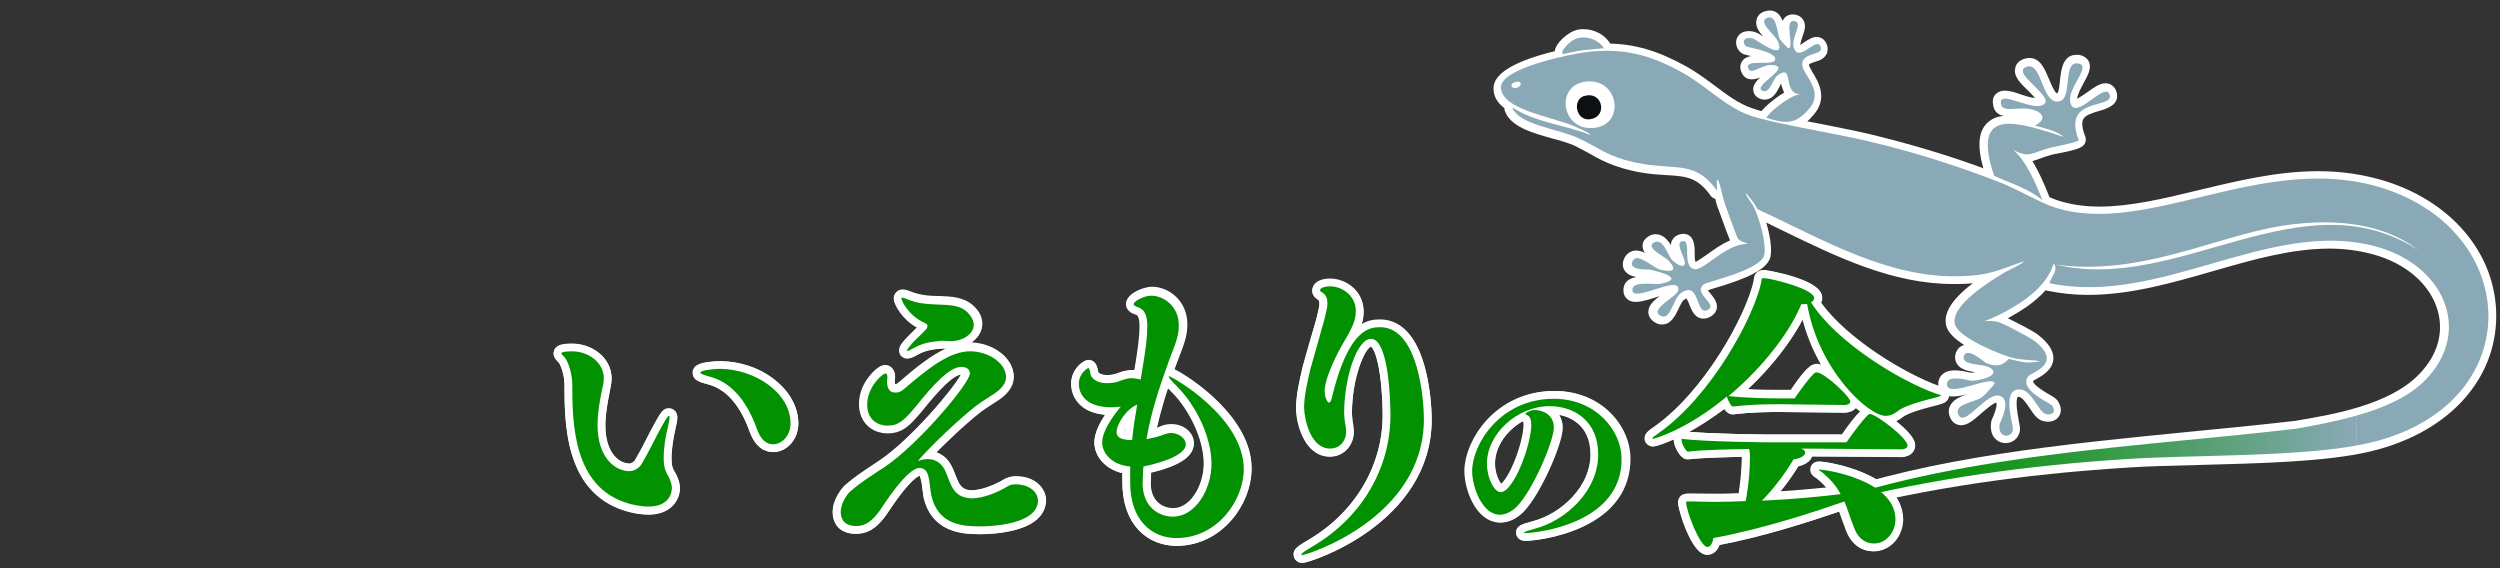
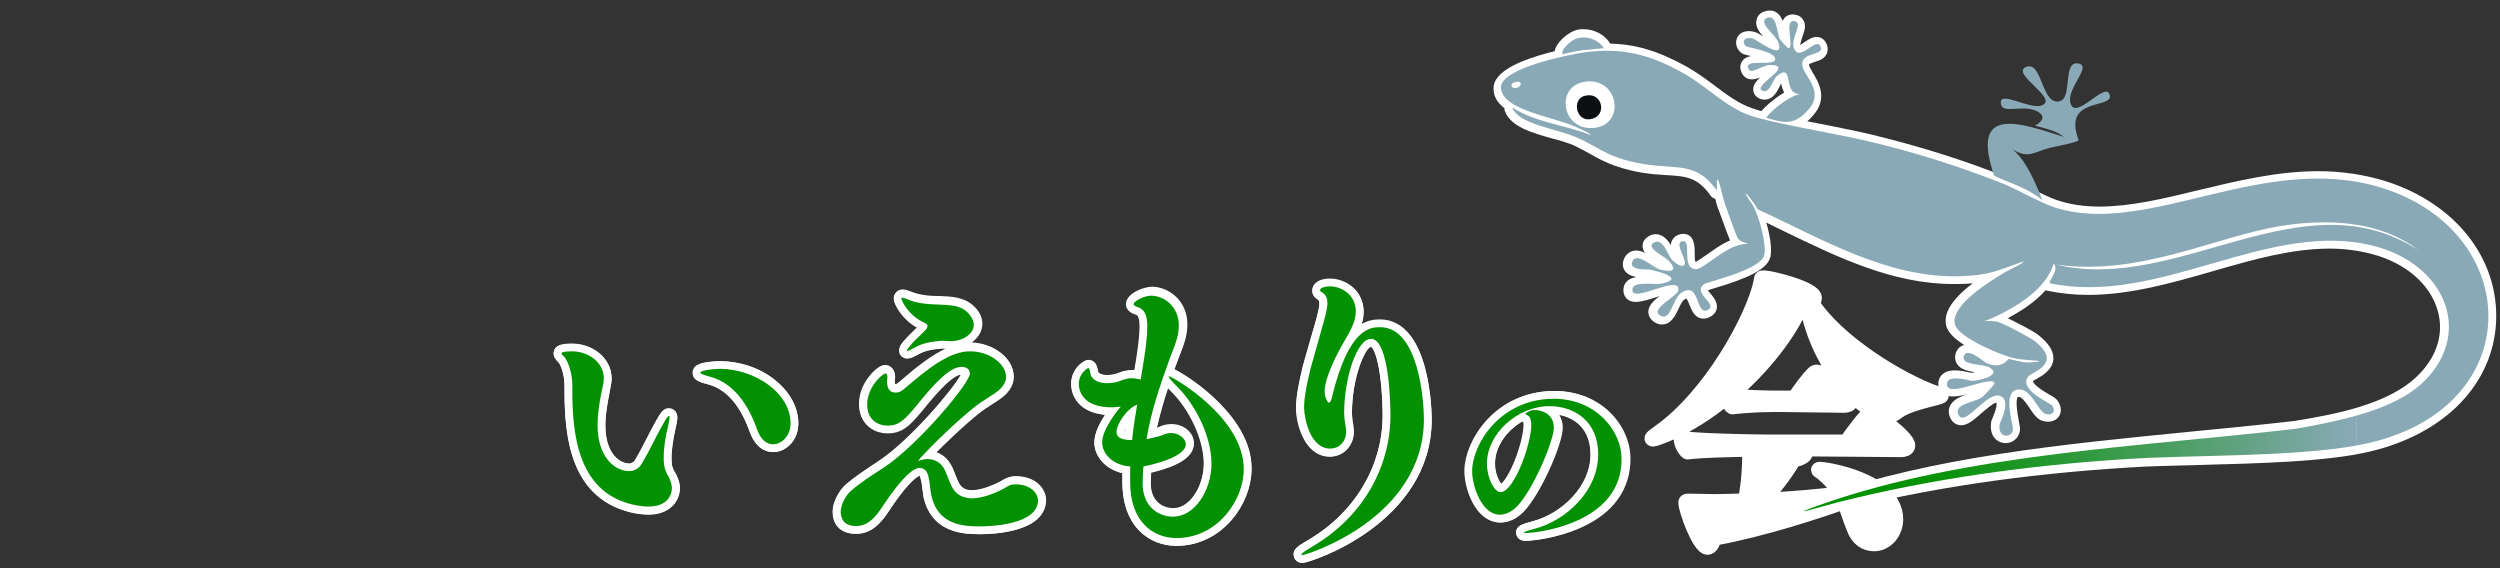
<svg xmlns="http://www.w3.org/2000/svg" version="1.1" id="レイヤー_1" x="0px" y="0px" viewBox="0 0 642.6 146" style="enable-background:new 0 0 642.6 146;" xml:space="preserve">
  <rect x="0" y="0" width="642.6" height="146" fill="#333333" stroke="none" />
  <style type="text/css">
	.st0{fill:#FFFFFF;}
	.st1{fill:#FFFFFF;stroke:#FFFFFF;stroke-width:4;stroke-linecap:round;stroke-linejoin:round;stroke-miterlimit:10;}
	.st2{fill:#88A9B5;}
	.st3{fill:url(#SVGID_1_);}
	.st4{fill:#0D1012;}
	.st5{fill:#029100;}
</style>
  <path class="st0" d="M166.7,132.3c-2.2,0-4.6-0.5-6.1-1c-15.5-4.8-15.5-22.6-15.5-32.3c0-2.7-1-5.3-1.5-5.8  c-0.6-0.6-1.3-1.3-1.3-2.3c0-2.5,3.3-2.5,4.7-2.5c5.6,0,10.2,4,10.2,8.9c0,1-0.2,1.9-0.4,2.9l-0.1,0.7c-0.5,2.6-1.1,5.6-1.1,8.6  c0,6.4,3.1,9.8,6.2,9.8c0.5,0,1.2-0.5,1.3-0.7l0.1-0.1c1.2-2,2.1-3.8,3-5.5c0.7-1.4,1.4-2.7,2.2-4.2c1.3-2.5,2.1-3.7,3.5-3.7  c0.9,0,2.2,0.6,2.2,2.3c0,0.5-0.1,1.2-0.6,3.4c-0.4,1.9-0.9,4.7-0.9,7.1c0,2.3,0.3,2.8,1.1,4l0.1,0.1c0.7,1.3,1,2.4,1,3.6  C174.7,128.8,172.2,132.3,166.7,132.3z M198.8,116.2c-1.9,0-4.4-0.9-6-5.1c-1.7-4.8-4.9-10.8-10.8-12.3c-2-0.5-3.9-1-3.9-2.9  c0-0.7,0-3,7.1-3c11.8,0,20,8.4,20,15.9C205.2,113.4,201.9,116.2,198.8,116.2z" />
  <path class="st0" d="M252,137.3c-3.7,0-12.4,0-14.6-9.4c-0.1-0.7-0.2-1.4-0.3-2.2c-0.1-1-0.2-2-0.5-2.7v-0.1  c-0.1-0.4-0.2-0.5-0.2-0.6c-1,0.2-4,3-7.8,8.9l-0.1,0.1c-3.3,5.2-6.2,5.9-8.6,5.9c-4.4,0-5.9-2.9-5.9-5.6c0-3.4,2.6-6.4,3.3-7  c2.3-2,4.9-3.7,7.3-5.3l1.5-1c7.9-5.3,19.1-18.5,20.9-22.1c-2.6,0-8.3,7.2-10.2,9.5c-3.3,3.8-5.1,5.5-8.8,5.5  c-3.5,0-7.2-2.3-7.2-7.4c0-3,1.3-5.4,2.5-6.9c0.5-0.7,2.5-3.1,4.2-3.1c0.9,0,2.5,0.6,2.5,2.9c0,0.3,0,0.6-0.1,0.8v0.2  c0,0.5,0.1,0.8,0.1,1c0.2,0,0.4,0,0.4,0l0,0c0.1-0.1,0.5-0.3,1.4-1.1c0,0,0.1,0,0.1-0.1c3.5-3,7.4-6.2,11.4-8c-0.3,0-0.6,0-0.9,0  c-2.7,0.2-4.5,0.6-6.1,1.4c-1.4,0.8-2.2,1.1-3,1.1c-1.2,0-2.1-0.9-2.1-2.1c0-1,0.6-1.8,2-3.2c0.5-0.5,1-1,1.6-1.6  c0.3-0.3,0.7-0.7,1-1c-3.9-2.1-6-6-6-7.5c0-1.2,1-2.2,2.2-2.2c0.6,0,1.3,0.2,2.3,0.6c2.3,0.9,4.8,1.1,7.5,1.1  c2.4,0.1,5.8,0.2,8.2,2.3c2.1,1.8,2.5,3.6,2.5,4.8c0,2.1-1.2,3.7-2.9,4.8c5.9,0.2,10.9,4.1,10.9,8.6c0,1.5-0.6,3.8-3.7,5.9  c-0.5,0.3-0.9,0.6-1.4,0.9c-1.2,0.7-2.2,1.4-3.3,2.3c-3.3,2.6-7.9,6.9-11.5,10.5c1.8,0.6,3.2,1.9,4.1,3.8c0.3,0.6,0.6,1.3,0.8,1.9  c0.9,2.3,1.5,3.6,3.2,4c0.1,0,0.7,0.1,1,0.1c2.6,0,5.7-1.4,6.7-1.9c0.4-0.2,0.6-0.3,1-0.5c0.8-0.5,1.7-1,3.1-1.2c0.1,0,0.1,0,0.2,0  h0.5c5,0,7.7,3.2,7.7,6.2C268.7,136.9,254.8,137.3,252,137.3z" />
  <path class="st0" d="M302.4,140.3c-6.4,0-13.8-4.3-13.9-16.3v-2.4c-4.2-1-7.2-4.1-7.2-7.9c0-2.3,1.4-5,2.8-7.1  c-8.2-0.8-8.7-6.7-8.7-8c0-3.3,2.2-5.3,3.6-5.9c0.3-0.1,0.6-0.2,0.8-0.2c1.3,0,2.1,0.9,2.4,2.6c0,0.2,0.1,0.4,0.1,0.5  c0.1,0.3,0.9,0.8,2.4,0.8c0.5,0,1-0.1,1.6-0.2c0.4-0.1,0.8-0.2,1.3-0.4c0.5-0.2,1-0.4,1.6-0.5c0.7-0.1,1.2-0.2,1.7-0.2  c0.3,0,0.6,0,0.8,0c1.1-6.6,1.4-9.1,1.4-11.5c0-2.6-0.7-2.8-1-3c-0.6-0.2-2.5-0.8-2.5-2.7c0-2.6,4.5-4.2,6.5-4.2  c4.4,0,9.1,3.7,9.1,9.6c0,2.6-0.5,4.4-2.4,9.2c-0.3,0.8-0.6,1.6-0.9,2.4c4.8,2.4,19.8,12.7,19.8,25.3  C321.7,129.8,313.8,140.3,302.4,140.3z M295.9,121.4c0,1-0.1,2-0.1,3c0.1,4.6,3.2,6.2,5.8,6.2c4.5,0,7.9-6.1,7.9-11.6  c0-6.7-4.1-14.3-8.1-18.3c-0.4-0.4-0.8-0.8-1.1-1.1c-1.1,3.3-2.1,6.8-2.9,10.3c0.4-0.1,0.6-0.2,0.8-0.3c0.9-0.4,1.9-0.6,2.9-0.6  c3.2,0,5.8,2.2,5.8,4.9C306.9,118.4,299.8,120.5,295.9,121.4z M289,110.8c0.1,0,0.1,0,0.2,0.1c0-0.3,0.1-0.7,0.1-1  C289.1,110.2,289,110.6,289,110.8z" />
  <path class="st0" d="M334.7,144.7c-1.1,0-2.2-0.9-2.2-2.2c0-1.4,1-2.1,3.8-3.7c11.9-7,19.1-19,19.1-32.1c0-9.4-1.6-17-3-17.6  c-1.3,0.1-4.9,7.7-4.9,17c0,0.7,0.1,1.5,0.1,2.2v0.1c0.1,0.9,0.3,1.8,0.3,2.8c0,3-2.3,6.2-6.1,6.2c-6.1,0-8.6-7.6-8.7-12.4  c0-3.3,0.9-7.2,1.7-10.7c0.6-2.3,1.3-4.5,1.9-6.7c0.4-1.3,0.7-2.5,1.1-3.7c0.5-1.7,1.3-4.8,1.3-5.6c0-1-0.1-1-0.3-1.2  c-0.4-0.3-1.5-0.9-1.5-2.3c0-1.5,1.4-3,4.6-3c4.1,0,8.6,3.2,8.6,8.4c0,1-0.1,1.9-0.4,2.8c-0.1,0.2-0.1,0.4-0.2,0.7  c1.7-1,3.4-1.3,4.9-1.3c13.1,0,13.2,24.4,13.2,25.5C368,134.4,337,144.7,334.7,144.7z" />
  <path class="st0" d="M392.2,139c-2.4,0-2.5-1.9-2.5-2.1c0-1.7,1.3-2.1,4.3-2.9c7.3-1.9,14.9-8.9,14.9-17.2c0-6.5-4-9.4-8.1-10.2  c0.5,0.9,0.9,2,0.9,3.3c0,4.2-5.7,17.2-10.1,21.7c-1.8,1.8-3.8,2.7-5.8,2.7c-6.1,0-9.1-8.5-9.1-13.2c0-8.6,8.7-20.6,23-20.6  c12,0,19.4,9,19.4,17.4c0,7.8-4.3,13.9-12.5,17.6C400.2,138.4,393.6,139,392.2,139z M391.3,108.3c-4.1,2.4-7,6.5-7,10.9  c0,2.6,1.1,4.6,1.7,5.3c2-1.2,5.8-10.5,5.8-15.2c0-0.4,0-0.6-0.1-0.7C391.6,108.4,391.5,108.4,391.3,108.3z" />
-   <path class="st0" d="M438.8,142.6c-4.2,0-7.5-11.9-7.5-13.4c0-0.4,0.1-2.3,2.5-2.3h1.1c1,0,1.9,0,2.9,0c0.9,0,1.9,0,2.8,0  c2.1,0,4.3,0,6.3-0.1c0.3-2.1,0.8-5.6,0.8-9.4l0,0c-4.7,0.1-10.4,0.3-13.7,0.6c-0.1,0-0.2,0-0.2,0c-0.4,0-0.8-0.1-1.1-0.3  c-1-0.7-2.4-2.8-2.5-4.8c-2.9,1.3-4.8,1.8-5.2,1.8c-0.6,0-1.1-0.2-1.6-0.7c-0.4-0.4-0.6-0.9-0.6-1.4c0-1.2,0.9-1.9,2.7-3.1  c12.4-8.8,23.3-27.9,25.4-37.3c0-0.2,0-0.3,0-0.4c0.2-2.4,2.1-2.4,2.7-2.4c0.2,0,14.8,2.2,14.8,7.1c0,0.3,0,0.7-0.3,1.3  c6.7,9.3,21.6,18.3,30.3,21.4c0.2,0.1,0.3,0.1,0.5,0.1c0.5,0.1,2.1,0.6,2.1,2.2s-1.3,2-2.8,2.4c-0.2,0.1-0.5,0.1-0.8,0.2  c-4.4,1.1-7.1,2-8.2,2.9c-0.6,0.5-1.2,0.9-1.9,1.2c2.6,2.1,4.9,4.6,4.9,6.2c0,1.7-1.5,3-3.5,3l-23-0.1c-0.3,0.8-1.2,2-3.6,2.5  c-1.4,2.3-3,4.5-4.6,6.5c4.7-0.3,8.8-0.7,11.9-1c-0.6-0.7-1.4-1.5-2.3-2.2c-0.1-0.1-0.3-0.2-0.4-0.3c-0.5-0.3-1.4-0.9-1.4-2.1  c0-0.7,0.5-2.1,2.3-2.1c0.9,0,6,0.7,11,2.8c8.6,3.6,10.4,8.5,10.4,12.1c0,4.5-3.4,8.2-7.5,8.2c-3.2,0-5.7-1.9-7-5.3  c-0.5-1.4-1-2.7-1.4-3.8c-0.1-0.4-0.3-0.8-0.4-1.1c-8.2,2.8-19.6,6.5-30.8,8.6C441.4,141.7,440.2,142.6,438.8,142.6z M434.2,111  c7.1,0.6,20.6,0.7,20.8,0.7h18.4c2.2-3.2,3.7-5,4.8-6c-0.4-0.3-0.7-0.6-1.1-0.9c-0.6,0.7-1.7,1.2-2.9,1.2l-16.7-0.1  c-3,0-6.7,0-11.9,0.6c-0.1,0-0.2,0-0.2,0c-0.4,0-0.7-0.1-1-0.3c-0.4-0.2-0.8-0.6-1.1-1.1C439.9,107.6,436.9,109.5,434.2,111z   M449.2,100c3.1,0.2,6.2,0.2,8.1,0.2h3c2.9-4.3,4.2-5.5,5-6.1c0.1-0.1,0.2-0.2,0.3-0.2c0.2-0.1,0.8-0.4,1.4-0.4  c0.4,0,0.8,0.1,1.3,0.3c-2-3.5-3.8-7.5-4.9-11.9C460.3,87.9,455.2,94.3,449.2,100z" />
-   <path class="st0" d="M525,53.5c-0.5,0-0.9-0.2-1.3-0.5c-2.3-2-5.2-3.2-8.3-4.5c-1.2-0.5-2.5-1-3.8-1.6c-0.5-0.2-0.9-0.6-1-1.1  c-2.2-6.4-2.4-10.7-0.5-13.4c1.1-1.5,2.7-2.4,4.9-2.6c-1.4-0.3-2.3-1.1-2.6-2.4c-0.3-1.2-0.2-2.3,0.4-3c0.4-0.5,1.2-1.1,2.5-1.1  c1.2,0,2.6,0.4,4.2,1c1.2,0.4,2.5,0.8,3.6,0.9c-0.5-0.6-1.2-1.3-1.7-1.8c-2.1-2-3.9-3.8-3.4-5.9c0.1-0.6,0.5-1.7,2.1-2.3  c0.5-0.2,1-0.3,1.5-0.3c2.9,0,4,2.9,5.1,5.5c0.5,1.2,1.5,3.6,2.1,3.6c0.4-0.3,0.6-2.3,0.7-3.4c0.3-2.6,0.7-6.5,4.2-6.5  c0.2,0,0.4,0,0.6,0c1.5,0.2,2.3,1.1,2.6,1.7c0.8,1.7-0.2,3.5-1.3,5.5c-0.7,1.3-1.6,3-1.7,4.1c0.7-0.4,1.8-1.1,2.5-1.6  c1.8-1.3,3.3-2.4,4.8-2.4c1.1,0,2.5,0.7,2.9,2.5c0.7,3.1-2.7,4.1-4.5,4.6c-1.6,0.5-3.5,1-4.1,2.1c-0.5,0.9-0.3,2.5,0.5,4.5  c0.1,0.4,0.2,0.8,0.1,1.2c-0.4,1.6-1.7,2.1-7.4,3.2c-0.6,0.1-1.1,0.2-1.4,0.3c-1,0.3-1.8,0.5-2.5,0.8c-0.8,0.3-1.6,0.6-2.4,0.8  c1.5,2.4,2.9,5.5,4.4,9.3c0.3,0.9,0,1.8-0.7,2.4C525.8,53.4,525.4,53.5,525,53.5z M518.6,32.8c1.1,0.1,2.2,0.3,3.3,0.6  c0.1,0,0.1-0.1,0.2-0.1c0.1-0.1,0.3-0.1,0.4-0.2c-0.5-0.2-1.3-0.4-2.3-0.4C519.6,32.8,519.1,32.8,518.6,32.8z" />
  <path class="st0" d="M459,33.4c-1.7,0-3.4-0.4-5.6-1.1c-0.6-0.2-1-0.6-1.2-1.1c-0.2-0.4-0.3-1.1,0.1-2c0.6-1.1,3.4-3.7,6.3-5.4  c-0.4-0.8-0.6-1.6-0.8-2.3c-0.1,0.2-0.3,0.5-0.4,0.8c-0.7,1.4-1.7,3.3-3.8,3.3c-0.3,0-0.6,0-0.9-0.1c-1.5-0.5-1.9-1.5-2-2  c-0.3-1.4,0.6-2.5,1.7-3.6c-0.7,0.3-1.4,0.5-2.1,0.5c-1.1,0-2-0.5-2.5-1.5c-0.8-1.4-0.4-2.5-0.1-3c0.5-0.9,1.4-1.3,2.4-1.5  c-0.2,0-0.3-0.1-0.5-0.1c-1.1-0.3-1.5-0.3-2-0.7c-1.2-0.9-1.6-2.4-1.2-3.6c0.3-1,1.3-2,3.1-2c0.6,0,1.3,0.1,2,0.4  c0.3,0.1,0.5,0.2,1.1,0.6c0.2,0.1,0.4,0.3,0.6,0.4c-1.1-1.3-2.1-2.7-1.7-4.3c0.1-0.5,0.5-1.6,1.9-2.1c0.5-0.2,1-0.3,1.5-0.3  c1.8,0,2.8,1.3,3.3,2.7c0.1-0.3,0.3-0.5,0.5-0.8c0.5-0.6,1.3-0.9,2.1-0.9c0.4,0,0.8,0.1,1.1,0.2c0.8,0.2,1.3,0.7,1.7,1.4  c0.7,1.3,0.2,2.7-0.3,4.1c-0.2,0.7-0.5,1.6-0.6,2.2c0.3-0.2,0.7-0.5,1-0.7c1.1-0.7,2.1-1.4,3.2-1.4c1,0,1.9,0.5,2.4,1.4  c0.7,1.2,0.5,2.2,0.3,2.8c-0.6,1.4-2,1.9-3.1,2.2c-0.5,0.2-1.3,0.4-1.5,0.7c0,0,0,0.1,0,0.3c0.1,0.3,0.6,1.1,0.9,1.7  c1.4,2.3,4.1,6.6,0.2,11C463.9,32.2,461.7,33.4,459,33.4z" />
  <path class="st0" d="M401.8,15.9c-0.2,0-0.3,0-0.5-0.1c-1.1-0.3-1.8-1.3-1.7-2.4c0.1-2.2,3.4-5.3,6.1-5.8c0.4-0.1,0.9-0.1,1.3-0.1  c2.8,0,5.5,1.4,6.9,3.7c0.4,0.6,0.4,1.3,0.1,2c-0.3,0.6-0.9,1-1.7,1.1c0,0-3.7,0.3-5.3,0.5c-1.6,0.2-4.8,1-4.8,1  C402.2,15.8,402,15.9,401.8,15.9z" />
  <path class="st0" d="M463.7,133.4c-1,0-1.9-0.7-2-1.7c-0.3-1.8,0.3-2,6.2-4.1c29-10.2,62.4-13.4,94.7-16.6  c9.5-0.9,18.4-1.8,27.2-2.8c9.7-1.6,24.4-4.1,32-12c4.7-4.8,6.4-10.6,4.8-16.3c-1.9-6.8-8.2-12.3-16.9-14.6c-3.5-0.9-7-1.4-10.9-1.4  c-9.8,0-19.6,2.8-30,5.8s-21.2,6.1-32.1,6.1c-3.7,0-7.2-0.4-10.6-1.1c-0.1,0-0.2,0-0.3-0.1c-2.8,3.2-6.6,5.5-9.7,7.2  c2.9,1.4,7,3.6,7.7,4.2c2.8,2.2,4.1,4.2,4,6.3c-0.2,2.8-2.9,4.3-4.5,5.2c-0.2,0.1-0.6,0.3-0.7,0.4c0,0.1,0,0.1,0,0.1  c0,0.4,0.5,1.3,4.3,3.5c1.1,0.6,1.6,1,2,1.5c1.2,1.8,0.8,3.2,0.5,3.7c-0.5,1.1-1.7,1.7-3,1.7c-0.4,0-0.9-0.1-1.3-0.2  c-1.5-0.4-2.4-1.8-3.4-3.3c-0.8-1.2-2-2.9-2.8-2.9c-0.1,0-0.1,0-0.2,0c-0.3,0.3-0.7,1.4,0.2,6.1c0.2,1.3,0.4,1.9,0.3,2.6  c-0.3,1.9-1.8,3.2-3.7,3.2c-1.1,0-2.1-0.5-2.8-1.3c-0.6-0.7-1.2-2-0.9-4c0-0.3,0.1-0.5,0.3-1c1.4-3.2,1.1-4,1-4.1  c-0.8,0.1-2.7,1.8-3.9,2.8c-1.8,1.6-3.4,3-5.1,3c-1.2,0-2.3-0.7-2.8-1.9c-0.6-1.3-0.4-2.4-0.1-3c0.8-1.7,2.7-2.5,4.6-3.1  c-1.4,0.4-2.8,0.6-3.9,0.6c-1.3,0-2.3-0.4-3-1.2c-0.4-0.5-0.9-1.4-0.6-2.8c0.2-0.8,0.9-2.7,4.2-2.7c1.5,0,3.2,0.4,4,0.6  c0.1,0,0.1,0,0.2,0c0.3,0,0.7-0.1,1.1-0.1c-1.9-0.3-3.9-0.7-4.8-2.2c-0.5-0.8-0.6-1.7-0.3-2.7c0.4-1.1,1.1-1.9,2.2-2.1  c-2.3-1.5-4.1-3.1-4.6-4.8c-0.9-3.3,1.3-6.9,6.8-11.1c-1,0.1-2.2,0.2-3.5,0.2c-0.5,0-1,0-1.6,0c-15.5,0-29.7-6.9-43.3-13.5  c-1.6-0.8-3.2-1.5-4.7-2.3c0.9,3.1,1.5,6.5,1.1,8.7c-0.7,3.4-6.1,5.7-14.5,8.2c-0.6,0.2-1.2,0.4-1.6,0.5c0.2,0.3,0.5,0.7,0.7,0.9  c0.8,1,1.8,2.2,1.6,3.7c-0.1,0.6-0.4,1.4-1.5,2.1c-0.6,0.4-1.3,0.6-1.9,0.6c-2.3,0-3.1-2.2-3.7-3.7c-0.2-0.5-0.5-1.2-0.7-1.5  c-0.1,0.1-0.4,0.2-0.7,0.4c-0.4,0.3-1,1.5-1.3,2.2c-0.9,1.8-1.9,4.1-4.3,4.1c-0.5,0-1.1-0.1-1.6-0.4c-1.5-0.8-1.8-1.9-1.9-2.5  c-0.2-1.8,1.3-3.2,2.9-4.4c-0.3,0.1-0.6,0.2-0.9,0.3c-1.9,0.6-3.8,1.2-5.2,1.2c-1.1,0-1.9-0.3-2.5-1c-0.4-0.4-0.8-1.2-0.7-2.4  c0.2-2,1.8-2.7,3.3-3c-1.2-0.2-2.4-0.7-3.1-1.8c-0.3-0.5-0.7-1.7,0.1-3.2c0.6-1.1,1.7-1.8,2.9-1.8c0.8,0,1.5,0.2,2.3,0.6  c-0.4-0.6-0.6-1.2-0.6-1.9c0-0.6,0.3-1.7,1.8-2.5c0.5-0.3,1.1-0.4,1.6-0.4c1.8,0,3,1.4,3.9,2.8c0-0.5,0.1-1,0.4-1.4  c0.4-0.7,1.1-1.2,2-1.4c0.2,0,0.5-0.1,0.7-0.1c3,0,3,3.3,3,4.8c0,0.7,0,2,0.2,2.4c0.5-0.1,1.9-1.2,3-1.9c1.7-1.2,3.7-2.7,5.9-3.6  c-1-2.3-3.1-8.5-3.2-8.5c-0.2-0.5-0.4-1.3-0.6-2.2c-0.5-0.1-0.9-0.4-1.2-0.8c-3.4-4.8-6.3-5-11.5-5.3c-3.4-0.2-7.7-0.5-13.1-2.4  c-2.3-0.8-4.4-1.9-6.3-3c-1.5-0.8-2.9-1.6-4.4-2.3c-1.5-0.6-3.4-1.2-5.4-1.7c-5.3-1.5-10.7-3-12.2-7.1c-0.1-0.2-0.1-0.5-0.1-0.7  c-1.7-1.3-2.8-2.9-2.8-5c-0.3-7.9,23.4-11.1,23.6-11.2c1.9-0.2,3.7-0.4,5.5-0.4c7,0,13.1,1.8,20.5,5.9c2.5,1.4,4.8,3.1,7.1,4.8  c3.2,2.4,6.2,4.7,9.7,5.9c3.5,1.3,11.7,2.9,19,4.3c4.4,0.9,8.5,1.7,11.4,2.4c12.4,3,24.3,6.7,35.2,11.1c1.8,0.7,4,1.8,6.1,2.8  c2.4,1.2,4.9,2.4,6.6,3c3.3,1.1,6.9,1.7,11,1.7c7.9,0,16.4-2,25.4-4.2c10-2.4,20.3-4.9,30.9-4.9c6.2,0,11.9,0.9,17.4,2.6  c17.9,5.7,29,19.9,28.3,36s-13.2,29-32.6,33.5c-11.1,2.6-28.2,3-43.2,3.4c-7,0.2-13.6,0.3-19.1,0.7c-27,1.7-51.1,5.3-73.7,11  c-1.1,0.3-2.6,0.7-4.1,1.1C464.9,133.2,464.2,133.4,463.7,133.4L463.7,133.4z" />
  <g>
    <path class="st1" d="M172.7,125.4c0,1.8-1.1,4.8-6,4.8c-2,0-4.3-0.5-5.5-0.9c-13.8-4.2-14.1-20.4-14.1-30.4c0-2.9-1.1-6.2-2.1-7.2   c-0.4-0.4-0.7-0.7-0.7-0.9c0-0.5,2.6-0.5,2.7-0.5c4.3,0,8.2,2.9,8.2,6.9c0,1-0.2,2-0.5,3.2c-0.6,2.9-1.1,5.9-1.1,8.9   c0,8.2,4.4,11.8,8.2,11.8c1.3,0,2.6-0.9,3.1-1.8c2.2-3.7,3.4-6.5,5.2-9.7c1.1-2,1.6-2.7,1.8-2.7s0.2,0.2,0.2,0.3   c0,0.5-0.2,1.7-0.5,2.9c-0.5,1.9-1,4.9-1,7.6c0,2.6,0.5,3.5,1.4,5.1C172.4,123.8,172.7,124.6,172.7,125.4z M203.2,108.8   c0,3.3-2.3,5.4-4.5,5.4c-1.5,0-3-0.9-4.1-3.8c-2.2-6.3-6-12-12.2-13.6c-1.4-0.4-2.4-0.7-2.4-1c0-0.7,4-1,5.1-1   C194.1,94.9,203.2,101,203.2,108.8z" />
    <path class="st1" d="M252,135.3c-4.8,0-10.9-0.5-12.6-7.9c-0.3-1.4-0.4-3.6-0.8-5.1c-0.5-1.7-1.4-2-2.2-2h-0.1   c-3.1,0-9.1,9.4-9.4,9.8c-3.1,4.9-5.4,5.1-6.9,5.1c-3.6,0-3.9-2.6-3.9-3.6c0-2.5,2-5,2.6-5.4c2.6-2.3,5.7-4.2,8.6-6.1   c8.7-5.8,22-21.6,22-24.1c0-1.1-0.9-1.7-2.2-1.7c-3.1,0-7.3,4.7-11.8,10.3c-3.2,3.8-4.5,4.8-7.2,4.8c-2.2,0-5.2-1.3-5.2-5.4   c0-4.5,3.9-8,4.7-8c0.4,0,0.5,0.5,0.5,0.9s-0.1,0.8-0.1,1c0,2,0.7,3,2.1,3c0.3,0,0.6,0,0.9-0.1c0.5-0.1,1.2-0.6,2.3-1.6   c5.1-4.3,10.7-8.9,16-8.9c5,0,9.3,3.2,9.3,6.6c0,1.5-1,2.9-2.9,4.2c-1.6,1.1-3.2,2-4.8,3.2c-4.6,3.6-11.6,10.3-15,14.2   c0.8-0.3,1.7-0.5,2.5-0.5c2,0,3.6,1,4.5,2.9c1.3,2.7,1.7,6.3,5.4,7c0.5,0.1,1,0.2,1.4,0.2c2.9,0,6.1-1.4,7.5-2.1   c1.2-0.5,2-1.4,3.4-1.5c0.2,0,0.4,0,0.5,0c3.5,0,5.7,2,5.7,4.2C266.7,134.9,254.5,135.3,252,135.3z M250.3,83.5   c0,2.4-2.9,4.2-6,4.2c-0.7,0-1.4-0.1-2.2-0.1c-2.5,0.2-4.8,0.5-6.9,1.7c-1.1,0.6-1.7,0.9-2,0.9c-0.1,0-0.1,0-0.1-0.1   c0-0.2,0.5-0.8,1.4-1.9c0.9-1,2.1-2,3.4-3.4c0.4-0.4,0.5-0.7,0.5-1c0-0.6-0.8-0.8-1.5-1.2c-3.5-1.8-5.2-5.3-5.2-5.9   c0-0.1,0.1-0.2,0.2-0.2c0.3,0,0.8,0.2,1.5,0.5c2.6,1.1,5.4,1.2,8.2,1.3c2.6,0.1,5.1,0.2,6.9,1.8C249.8,81.4,250.3,82.5,250.3,83.5z   " />
    <path class="st1" d="M302.4,138.3c-6.2,0-11.9-4.4-11.9-14.3c0,0,0,0,0-4.1c-4.4-0.3-7.2-3.2-7.2-6.2c0-3.7,4.8-9.2,4.8-9.2   c-0.8,0.1-1.5,0.2-2.3,0.2c-7.5,0-8.5-4.2-8.5-6c0-2.9,2.4-4.1,2.4-4.1c0.5,0,0.4,1.1,0.7,1.9c0.5,1.1,1.9,2,4.2,2   c0.6,0,1.3-0.1,2-0.2c1-0.2,1.9-0.7,2.9-0.9c0.4-0.1,0.8-0.2,1.2-0.2c0.8,0,1.7,0.2,2.3,0.3l0.2,0.1c1.4-8.3,1.7-11,1.7-13.8   c0-2.3-0.5-4.2-2.3-4.8c-0.7-0.2-1.2-0.5-1.2-0.8c0-0.8,2.7-2.2,4.5-2.2c3.2,0,7.1,2.7,7.1,7.6c0,2.1-0.3,3.5-2.3,8.5   c-2.4,6.6-4.8,13.5-6,20.8c1.9-0.4,3.5-0.8,4.2-1.1c0.7-0.3,1.4-0.5,2.1-0.5c2,0,3.8,1.4,3.8,2.9c0,3.3-8.8,5.3-10.9,5.7   c-0.1,1.5-0.2,3.1-0.2,4.7c0.2,5.8,4.2,8.2,7.8,8.2c5.7,0,9.9-6.9,9.9-13.6c0-7.1-4.2-15.2-8.7-19.7c-1.6-1.6-2.3-2.4-2.3-2.7   l0.1-0.1c0.6,0,19.2,10.4,19.2,23.9C319.7,128.5,313,138.3,302.4,138.3z M287,111c0,1.7,1.7,2.1,4,2.1c0.3-3.2,0.8-6.2,1.3-9.1   C289.5,105.1,287,109.1,287,111z" />
    <path class="st1" d="M366,107.7c0,25.7-30.4,35-31.3,35c-0.1,0-0.2-0.1-0.2-0.2c0-0.2,0.8-0.8,2.8-2c13-7.6,20.1-20.4,20.1-33.8   c0-2.6-0.3-19.6-5-19.6c-3.7,0-6.9,10.3-6.9,19c0,0.8,0.1,1.7,0.2,2.4c0.2,0.9,0.3,1.7,0.3,2.6c0,2.1-1.5,4.2-4.1,4.2   c-5,0-6.6-7.3-6.7-10.5c0-2.9,0.8-6.5,1.7-10.2c1-3.6,2.1-7.3,2.9-10.3c0.3-1,1.4-4.8,1.4-6.2c0-1-0.1-2.1-1.3-2.9   c-0.4-0.2-0.6-0.4-0.6-0.6c0-0.5,1-1,2.6-1c2.9,0,6.6,2.2,6.6,6.4c0,0.7-0.1,1.4-0.3,2.2c-0.8,2.8-2.6,5.2-3.9,7.7   c-1.2,2.3-3.8,7.5-3.8,10.6c0,1.9,0.8,3,1.1,3c0.2,0,0.5-0.3,0.7-1.1c4.3-18.2,10-18.3,12.5-18.3C364.8,84.2,366,103.4,366,107.7z" />
    <path class="st1" d="M392.2,137c-0.3,0-0.5,0-0.5-0.1c0-0.2,1-0.5,2.8-1c8-2.1,16.3-9.7,16.3-19.1c0-8.6-6.2-12.4-12.5-12.4   c-8.3,0-16.1,7.1-16.1,14.8c0,3.7,1.9,7.3,3.5,7.3c3.4,0,7.9-12.2,7.9-17.3c0-1.8-0.6-2.3-1.1-2.5c-0.3-0.1-0.4-0.2-0.4-0.3   c0-0.3,0.8-0.6,1.2-0.8c0.5-0.2,1-0.2,1.4-0.2c0.7,0,4.7,0.5,4.7,4.5c0,3.4-5.3,16-9.5,20.3c-1.3,1.3-2.9,2.1-4.4,2.1   c-4.5,0-7.1-7.1-7.1-11.2c0-6.9,7.2-18.6,21-18.6c10.8,0,17.4,8.2,17.4,15.4C417,134.6,395,137,392.2,137z" />
    <path class="st1" d="M457.5,103.9c-2.9,0-6.8,0-12.2,0.6c-0.4-0.2-1.2-1.6-1.4-2.6c-10.6,8.8-18.9,10.9-19,10.9s-0.2-0.1-0.2-0.1   c0-0.2,0.5-0.6,1.8-1.5c13.3-9.4,24.2-29.4,26.2-38.6c0.2-1.1-0.1-1.1,0.8-1.1c2,0.1,12.8,2.8,12.8,5.1c0,0.4-0.2,0.8-0.8,1.1   c6.4,10.2,22.8,20.2,32.2,23.5c0.7,0.2,1.2,0.3,1.2,0.5c0,0.1-0.4,0.2-1.4,0.5c-1.1,0.3-7.4,1.7-9.6,3.4c-1,0.8-2.1,1.3-3.2,1.3   c-4.4,0-17.3-11.7-20.2-28.8c-0.5,0.1-1,0.1-1.5,0.1c-2.9,7.1-9.8,16.2-18.7,23.6c4.5,0.5,10.1,0.6,12.9,0.6h4.1   c1.4-2.1,3.8-5.4,5.1-6.5c0.2-0.1,0.4-0.2,0.5-0.2c2,0,8.7,6.3,8.7,7.5c0,0.7-1,0.9-1.5,0.9L457.5,103.9z M462.9,115.3   c0.7,0.2,1.1,0.6,1.1,1.1c0,0.6-1,1.4-3,1.7c-2.2,3.7-5,7.4-8.1,10.6c8.3-0.4,15.7-1.1,20.2-1.7c-1-1.9-2.3-3.5-4.5-5.4   c-0.6-0.5-1.1-0.7-1.1-0.8c0-0.1,0.2-0.1,0.3-0.1c1.4,0,19.4,2.7,19.4,12.8c0,3.3-2.4,6.2-5.5,6.2c-2.1,0-4.1-1.2-5.1-4   c-1.1-2.7-1.7-4.9-2.5-6.8c-6.7,2.3-20.5,7-33.7,9.4c-0.2,1.4-0.8,2.3-1.5,2.3c-2,0-5.5-9.5-5.5-11.4c0-0.3,0.1-0.3,0.5-0.3h1.1   c1.9,0,3.8,0.1,5.7,0.1c2.6,0,5.4-0.1,8-0.2c0.1-0.4,1.1-5.5,1.1-11.4c0-1.1-0.1-1.5-0.2-2c-4.7,0.1-11.9,0.2-15.8,0.7   c-0.5-0.3-1.6-1.9-1.6-3.3c6.3,0.8,22.9,0.9,22.9,0.9h19.5c1.5-2.2,5.3-7.3,6-7.3c1.6,0,9.7,6.2,9.7,8.1c0,0.8-1,1-1.5,1   L462.9,115.3z" />
  </g>
  <path class="st2" d="M525,51.5c-1.6-4.1-4.3-10.5-7.7-13.1c4.2,2.5,5.3,0.7,9.6-0.4c1.1-0.3,7.3-1.4,7.4-2c-4.3-11.2,8.8-7.9,8-11.5  c-0.9-4.1-8.8,6.8-10.1,2c-1.1-3.9,5.8-9.6,1.9-10.2c-4.2-0.6-1,9.9-5.3,9.8c-4.1,0-4-10.5-8-8.9c-4.2,1.7,8.6,8.2,4,9.9  c-3.2,1.2-11.6-4.4-10.4-0.1c0.6,2.2,5.7-0.1,9,1.5c2.5,1.2,1.8,2.6-0.3,3.8c2.5,0.7,5.3,1.2,7.4,2.9c-11.5-3.7-24.2-8.3-17.9,10  C516.7,47.1,521.4,48.4,525,51.5z" />
  <path class="st2" d="M448.8,11.9c0.3,0.3,7.4,1.3,7.5,3.2c0.1,2.3-8.5-0.4-6.8,2.7c0.7,1.4,3.3-1.1,5.7-1.1c6.4,0.2-5.5,5.6-2,6.7  c1.8,0.5,2.4-3,3.7-4c4.4-3.3,1.1,4.7,5.8,4.8c-3.3,0.5-8.9,5.6-8.6,6.1c4.8,1.5,7.3,1.8,10.8-2.2c4.1-4.6-1.2-8.6-1.6-11.1  c-0.7-4,6.2-2.4,4.5-5.3c-1-1.8-4.8,3.4-6.3,1.4c-2-2.4,2.1-6.9,0-7.6c-3.3-1-0.1,6.8-1.8,6.9c-0.2,0-2-2-2.2-2.3  c-0.8-1.6-0.7-6.5-3.3-5.5c-2.6,1.1,2.3,4.4,2.9,6.3c1.8,5-5.8-0.8-6.3-0.9C448.1,9.1,447.7,11,448.8,11.9z" />
  <path class="st2" d="M401.8,13.9c0,0,3.3-0.8,5-1s5.5-0.5,5.5-0.5c-1.3-2-3.9-3.1-6.2-2.7C403.5,10,400.7,13.6,401.8,13.9z" />
  <g>
    <linearGradient id="SVGID_1_" gradientUnits="userSpaceOnUse" x1="463.65" y1="483.103" x2="605.8" y2="483.103" gradientTransform="matrix(1 0 0 1 0 -364)">
      <stop offset="0.161" style="stop-color:#029100" />
      <stop offset="0.257" style="stop-color:#0B930C" />
      <stop offset="0.432" style="stop-color:#23972D" />
      <stop offset="0.665" style="stop-color:#4A9E62" />
      <stop offset="0.947" style="stop-color:#80A7AA" />
      <stop offset="0.989" style="stop-color:#88A9B5" />
    </linearGradient>
    <path class="st3" d="M590.1,110.2c-39.1,4.6-84.3,6.3-121.5,19.3c-11.1,3.9-0.7,0.8,3.8-0.4c24.2-6.1,49.1-9.5,74.1-11.1   c16.7-1.1,43-0.5,59.3-3.5v-7.7C600.5,108.3,594.8,109.4,590.1,110.2z" />
    <path class="st2" d="M612.6,48.4c-30.6-9.8-60.9,12.9-84.8,4.8c-3.3-1.1-8.9-4.3-12.7-5.9c-11.3-4.5-23-8.2-34.9-11   c-7.8-1.9-24.8-4.6-30.6-6.7c-6.3-2.3-11.1-7.6-17.1-10.9c-8.2-4.6-15.4-6.5-24.8-5.3c-3.9,0.5-22.1,4.1-21.9,9.1   c0.2,5.6,12.3,7.3,18.5,9.8c0.5,0.2,4.9,2.1,4.5,2.4c-6.8-2.7-13.9-3.1-20.1-7.1c1.6,4.4,11.2,5.4,16.5,7.7   c3.6,1.5,6.8,3.9,10.6,5.2c13,4.5,19.1-0.7,25.5,8.5c-0.2-7.2,1.3,1.3,2.1,3.5c0.4,1.1,3,8.4,3.3,8.8c0.6,0.8,1.8,1,2.6,1.4   c-5.5-0.2-11.3,6.8-13.6,6.5c-3.7-0.5-0.6-7.7-3.3-7.2c-2,0.4,0.9,4.5,0.7,5.7c-0.3,1.7-3-0.4-3.5-1.1c-0.8-1-2.2-5.5-4.4-4.3   c-2.6,1.3,2.9,3.7,3.8,4.8c2.5,2.8,0.3,2.8-2.3,2.2c-1.8-0.5-5.8-4.5-7-2.3c-1.4,2.6,3.7,2.2,4.4,2.3c2.1,0.5,9.3,2.2,3,3.6   c-1.7,0.4-7.2-0.8-7.5,1.4c-0.5,4.1,12.4-4.1,11.8,0.3c-0.2,1.6-7.8,5-4.5,6.6c2.5,1.3,3.1-4.3,5.1-5.8c5.1-3.7,3.7,6.2,7.1,4.2   c2.5-1.5-4.3-4.3-1-6.6c0.8-0.6,14.6-3.6,15.4-7.5c0.6-3-1.4-9.9-2.9-12.7c-4-5.6-0.8-2.5,1.2,1c16.3,7.5,33.4,17.8,52.1,17.2   c7.5-0.2,9.6-1.5,16.2-3.8c0.6,0.2-4.1,2.4-4.6,2.7c-3.7,2.2-14.3,8.6-13,13.5c0.9,3.4,12,8,15.3,8.7c2.4,0.6,10.8,0.6,3.5,1.1   c-1.6,0-4.7-1-5-0.9s-1.8,2.8-5.8,1c-0.3-0.1-4.9-4.3-5.7-1.8c-0.8,2.5,4.9,2,6.5,2.9c3.7,2.1-2.9,3.5-4.5,3.5   c-0.3,0-5.9-1.7-6.3,0.5c-0.9,4.6,11.9-2.4,12.2,0.2c0,0.2-2.7,3.1-3.2,3.5c-2.1,1.4-7.4,1.7-6.1,4.5c1.6,3.5,7.3-6.2,10.8-4.8   c2.9,1.2-0.1,6.8-0.2,7.2c-0.6,3.7,3.1,3.7,3.4,1.5c0.2-1.1-2.7-9.4,0.9-10.3c3.7-1,5.5,5.6,7.5,6.2c1.6,0.5,2.8-0.5,1.7-2.1   c-0.6-0.8-8.9-4.2-6.1-7.6c0.9-1.1,9.1-3.2,1.5-9.1c-1.2-0.9-8.5-4.8-9.6-4.9c-4.6-0.8-5.2,1.3,1.8-2.4c5.1-2.7,11-6.7,12.8-12.6   c1.3,1.8-0.7,3.4-1.1,5.1c28.4,6,56.5-16.7,83.7-9.5c17.9,4.8,25,21.8,13.1,34.2c-4.4,4.6-11,7.4-17.8,9.3v7.7c1-0.2,2-0.4,3-0.6   C650,104.4,648.5,59.9,612.6,48.4z" />
  </g>
  <g>
    <path class="st0" d="M389.2,21.2c2.6-0.9,1.9,1.7-0.1,1.4C388.3,22.4,388.3,21.5,389.2,21.2z" />
    <g>
      <path class="st0" d="M586.8,58c11.8-1.8,25.1-1.2,34.8,6.3C591.8,45,559.8,75.6,528.5,68C550.3,71.1,569.8,60.6,586.8,58z" />
    </g>
    <g>
      <path class="st0" d="M407.4,21c9.2-1.3,10.7,12.4,1,11.9C401.3,32.5,400,22.1,407.4,21z" />
      <g>
        <g>
          <path class="st4" d="M407.1,24.7c4.5-1.4,5.9,4.2,2.8,5.6C405.3,32.3,403.8,25.8,407.1,24.7z" />
        </g>
      </g>
    </g>
  </g>
  <g>
    <path class="st5" d="M172.7,125.4c0,1.8-1.1,4.8-6,4.8c-2,0-4.3-0.5-5.5-0.9c-13.8-4.2-14.1-20.4-14.1-30.4c0-2.9-1.1-6.2-2.1-7.2   c-0.4-0.4-0.7-0.7-0.7-0.9c0-0.5,2.6-0.5,2.7-0.5c4.3,0,8.2,2.9,8.2,6.9c0,1-0.2,2-0.5,3.2c-0.6,2.9-1.1,5.9-1.1,8.9   c0,8.2,4.4,11.8,8.2,11.8c1.3,0,2.6-0.9,3.1-1.8c2.2-3.7,3.4-6.5,5.2-9.7c1.1-2,1.6-2.7,1.8-2.7s0.2,0.2,0.2,0.3   c0,0.5-0.2,1.7-0.5,2.9c-0.5,1.9-1,4.9-1,7.6c0,2.6,0.5,3.5,1.4,5.1C172.4,123.8,172.7,124.6,172.7,125.4z M203.2,108.8   c0,3.3-2.3,5.4-4.5,5.4c-1.5,0-3-0.9-4.1-3.8c-2.2-6.3-6-12-12.2-13.6c-1.4-0.4-2.4-0.7-2.4-1c0-0.7,4-1,5.1-1   C194.1,94.9,203.2,101,203.2,108.8z" />
    <path class="st5" d="M252,135.3c-4.8,0-10.9-0.5-12.6-7.9c-0.3-1.4-0.4-3.6-0.8-5.1c-0.5-1.7-1.4-2-2.2-2h-0.1   c-3.1,0-9.1,9.4-9.4,9.8c-3.1,4.9-5.4,5.1-6.9,5.1c-3.6,0-3.9-2.6-3.9-3.6c0-2.5,2-5,2.6-5.4c2.6-2.3,5.7-4.2,8.6-6.1   c8.7-5.8,22-21.6,22-24.1c0-1.1-0.9-1.7-2.2-1.7c-3.1,0-7.3,4.7-11.8,10.3c-3.2,3.8-4.5,4.8-7.2,4.8c-2.2,0-5.2-1.3-5.2-5.4   c0-4.5,3.9-8,4.7-8c0.4,0,0.5,0.5,0.5,0.9s-0.1,0.8-0.1,1c0,2,0.7,3,2.1,3c0.3,0,0.6,0,0.9-0.1c0.5-0.1,1.2-0.6,2.3-1.6   c5.1-4.3,10.7-8.9,16-8.9c5,0,9.3,3.2,9.3,6.6c0,1.5-1,2.9-2.9,4.2c-1.6,1.1-3.2,2-4.8,3.2c-4.6,3.6-11.6,10.3-15,14.2   c0.8-0.3,1.7-0.5,2.5-0.5c2,0,3.6,1,4.5,2.9c1.3,2.7,1.7,6.3,5.4,7c0.5,0.1,1,0.2,1.4,0.2c2.9,0,6.1-1.4,7.5-2.1   c1.2-0.5,2-1.4,3.4-1.5c0.2,0,0.4,0,0.5,0c3.5,0,5.7,2,5.7,4.2C266.7,134.9,254.5,135.3,252,135.3z M250.3,83.5   c0,2.4-2.9,4.2-6,4.2c-0.7,0-1.4-0.1-2.2-0.1c-2.5,0.2-4.8,0.5-6.9,1.7c-1.1,0.6-1.7,0.9-2,0.9c-0.1,0-0.1,0-0.1-0.1   c0-0.2,0.5-0.8,1.4-1.9c0.9-1,2.1-2,3.4-3.4c0.4-0.4,0.5-0.7,0.5-1c0-0.6-0.8-0.8-1.5-1.2c-3.5-1.8-5.2-5.3-5.2-5.9   c0-0.1,0.1-0.2,0.2-0.2c0.3,0,0.8,0.2,1.5,0.5c2.6,1.1,5.4,1.2,8.2,1.3c2.6,0.1,5.1,0.2,6.9,1.8C249.8,81.4,250.3,82.5,250.3,83.5z   " />
    <path class="st5" d="M302.4,138.3c-6.2,0-11.9-4.4-11.9-14.3c0,0,0,0,0-4.1c-4.4-0.3-7.2-3.2-7.2-6.2c0-3.7,4.8-9.2,4.8-9.2   c-0.8,0.1-1.5,0.2-2.3,0.2c-7.5,0-8.5-4.2-8.5-6c0-2.9,2.4-4.1,2.4-4.1c0.5,0,0.4,1.1,0.7,1.9c0.5,1.1,1.9,2,4.2,2   c0.6,0,1.3-0.1,2-0.2c1-0.2,1.9-0.7,2.9-0.9c0.4-0.1,0.8-0.2,1.2-0.2c0.8,0,1.7,0.2,2.3,0.3l0.2,0.1c1.4-8.3,1.7-11,1.7-13.8   c0-2.3-0.5-4.2-2.3-4.8c-0.7-0.2-1.2-0.5-1.2-0.8c0-0.8,2.7-2.2,4.5-2.2c3.2,0,7.1,2.7,7.1,7.6c0,2.1-0.3,3.5-2.3,8.5   c-2.4,6.6-4.8,13.5-6,20.8c1.9-0.4,3.5-0.8,4.2-1.1c0.7-0.3,1.4-0.5,2.1-0.5c2,0,3.8,1.4,3.8,2.9c0,3.3-8.8,5.3-10.9,5.7   c-0.1,1.5-0.2,3.1-0.2,4.7c0.2,5.8,4.2,8.2,7.8,8.2c5.7,0,9.9-6.9,9.9-13.6c0-7.1-4.2-15.2-8.7-19.7c-1.6-1.6-2.3-2.4-2.3-2.7   l0.1-0.1c0.6,0,19.2,10.4,19.2,23.9C319.7,128.5,313,138.3,302.4,138.3z M287,111c0,1.7,1.7,2.1,4,2.1c0.3-3.2,0.8-6.2,1.3-9.1   C289.5,105.1,287,109.1,287,111z" />
    <path class="st5" d="M366,107.7c0,25.7-30.4,35-31.3,35c-0.1,0-0.2-0.1-0.2-0.2c0-0.2,0.8-0.8,2.8-2c13-7.6,20.1-20.4,20.1-33.8   c0-2.6-0.3-19.6-5-19.6c-3.7,0-6.9,10.3-6.9,19c0,0.8,0.1,1.7,0.2,2.4c0.2,0.9,0.3,1.7,0.3,2.6c0,2.1-1.5,4.2-4.1,4.2   c-5,0-6.6-7.3-6.7-10.5c0-2.9,0.8-6.5,1.7-10.2c1-3.6,2.1-7.3,2.9-10.3c0.3-1,1.4-4.8,1.4-6.2c0-1-0.1-2.1-1.3-2.9   c-0.4-0.2-0.6-0.4-0.6-0.6c0-0.5,1-1,2.6-1c2.9,0,6.6,2.2,6.6,6.4c0,0.7-0.1,1.4-0.3,2.2c-0.8,2.8-2.6,5.2-3.9,7.7   c-1.2,2.3-3.8,7.5-3.8,10.6c0,1.9,0.8,3,1.1,3c0.2,0,0.5-0.3,0.7-1.1c4.3-18.2,10-18.3,12.5-18.3C364.8,84.2,366,103.4,366,107.7z" />
    <path class="st5" d="M392.2,137c-0.3,0-0.5,0-0.5-0.1c0-0.2,1-0.5,2.8-1c8-2.1,16.3-9.7,16.3-19.1c0-8.6-6.2-12.4-12.5-12.4   c-8.3,0-16.1,7.1-16.1,14.8c0,3.7,1.9,7.3,3.5,7.3c3.4,0,7.9-12.2,7.9-17.3c0-1.8-0.6-2.3-1.1-2.5c-0.3-0.1-0.4-0.2-0.4-0.3   c0-0.3,0.8-0.6,1.2-0.8c0.5-0.2,1-0.2,1.4-0.2c0.7,0,4.7,0.5,4.7,4.5c0,3.4-5.3,16-9.5,20.3c-1.3,1.3-2.9,2.1-4.4,2.1   c-4.5,0-7.1-7.1-7.1-11.2c0-6.9,7.2-18.6,21-18.6c10.8,0,17.4,8.2,17.4,15.4C417,134.6,395,137,392.2,137z" />
-     <path class="st5" d="M457.5,103.9c-2.9,0-6.8,0-12.2,0.6c-0.4-0.2-1.2-1.6-1.4-2.6c-10.6,8.8-18.9,10.9-19,10.9s-0.2-0.1-0.2-0.1   c0-0.2,0.5-0.6,1.8-1.5c13.3-9.4,24.2-29.4,26.2-38.6c0.2-1.1-0.1-1.1,0.8-1.1c2,0.1,12.8,2.8,12.8,5.1c0,0.4-0.2,0.8-0.8,1.1   c6.4,10.2,22.8,20.2,32.2,23.5c0.7,0.2,1.2,0.3,1.2,0.5c0,0.1-0.4,0.2-1.4,0.5c-1.1,0.3-7.4,1.7-9.6,3.4c-1,0.8-2.1,1.3-3.2,1.3   c-4.4,0-17.3-11.7-20.2-28.8c-0.5,0.1-1,0.1-1.5,0.1c-2.9,7.1-9.8,16.2-18.7,23.6c4.5,0.5,10.1,0.6,12.9,0.6h4.1   c1.4-2.1,3.8-5.4,5.1-6.5c0.2-0.1,0.4-0.2,0.5-0.2c2,0,8.7,6.3,8.7,7.5c0,0.7-1,0.9-1.5,0.9L457.5,103.9z M462.9,115.3   c0.7,0.2,1.1,0.6,1.1,1.1c0,0.6-1,1.4-3,1.7c-2.2,3.7-5,7.4-8.1,10.6c8.3-0.4,15.7-1.1,20.2-1.7c-1-1.9-2.3-3.5-4.5-5.4   c-0.6-0.5-1.1-0.7-1.1-0.8c0-0.1,0.2-0.1,0.3-0.1c1.4,0,19.4,2.7,19.4,12.8c0,3.3-2.4,6.2-5.5,6.2c-2.1,0-4.1-1.2-5.1-4   c-1.1-2.7-1.7-4.9-2.5-6.8c-6.7,2.3-20.5,7-33.7,9.4c-0.2,1.4-0.8,2.3-1.5,2.3c-2,0-5.5-9.5-5.5-11.4c0-0.3,0.1-0.3,0.5-0.3h1.1   c1.9,0,3.8,0.1,5.7,0.1c2.6,0,5.4-0.1,8-0.2c0.1-0.4,1.1-5.5,1.1-11.4c0-1.1-0.1-1.5-0.2-2c-4.7,0.1-11.9,0.2-15.8,0.7   c-0.5-0.3-1.6-1.9-1.6-3.3c6.3,0.8,22.9,0.9,22.9,0.9h19.5c1.5-2.2,5.3-7.3,6-7.3c1.6,0,9.7,6.2,9.7,8.1c0,0.8-1,1-1.5,1   L462.9,115.3z" />
  </g>
</svg>